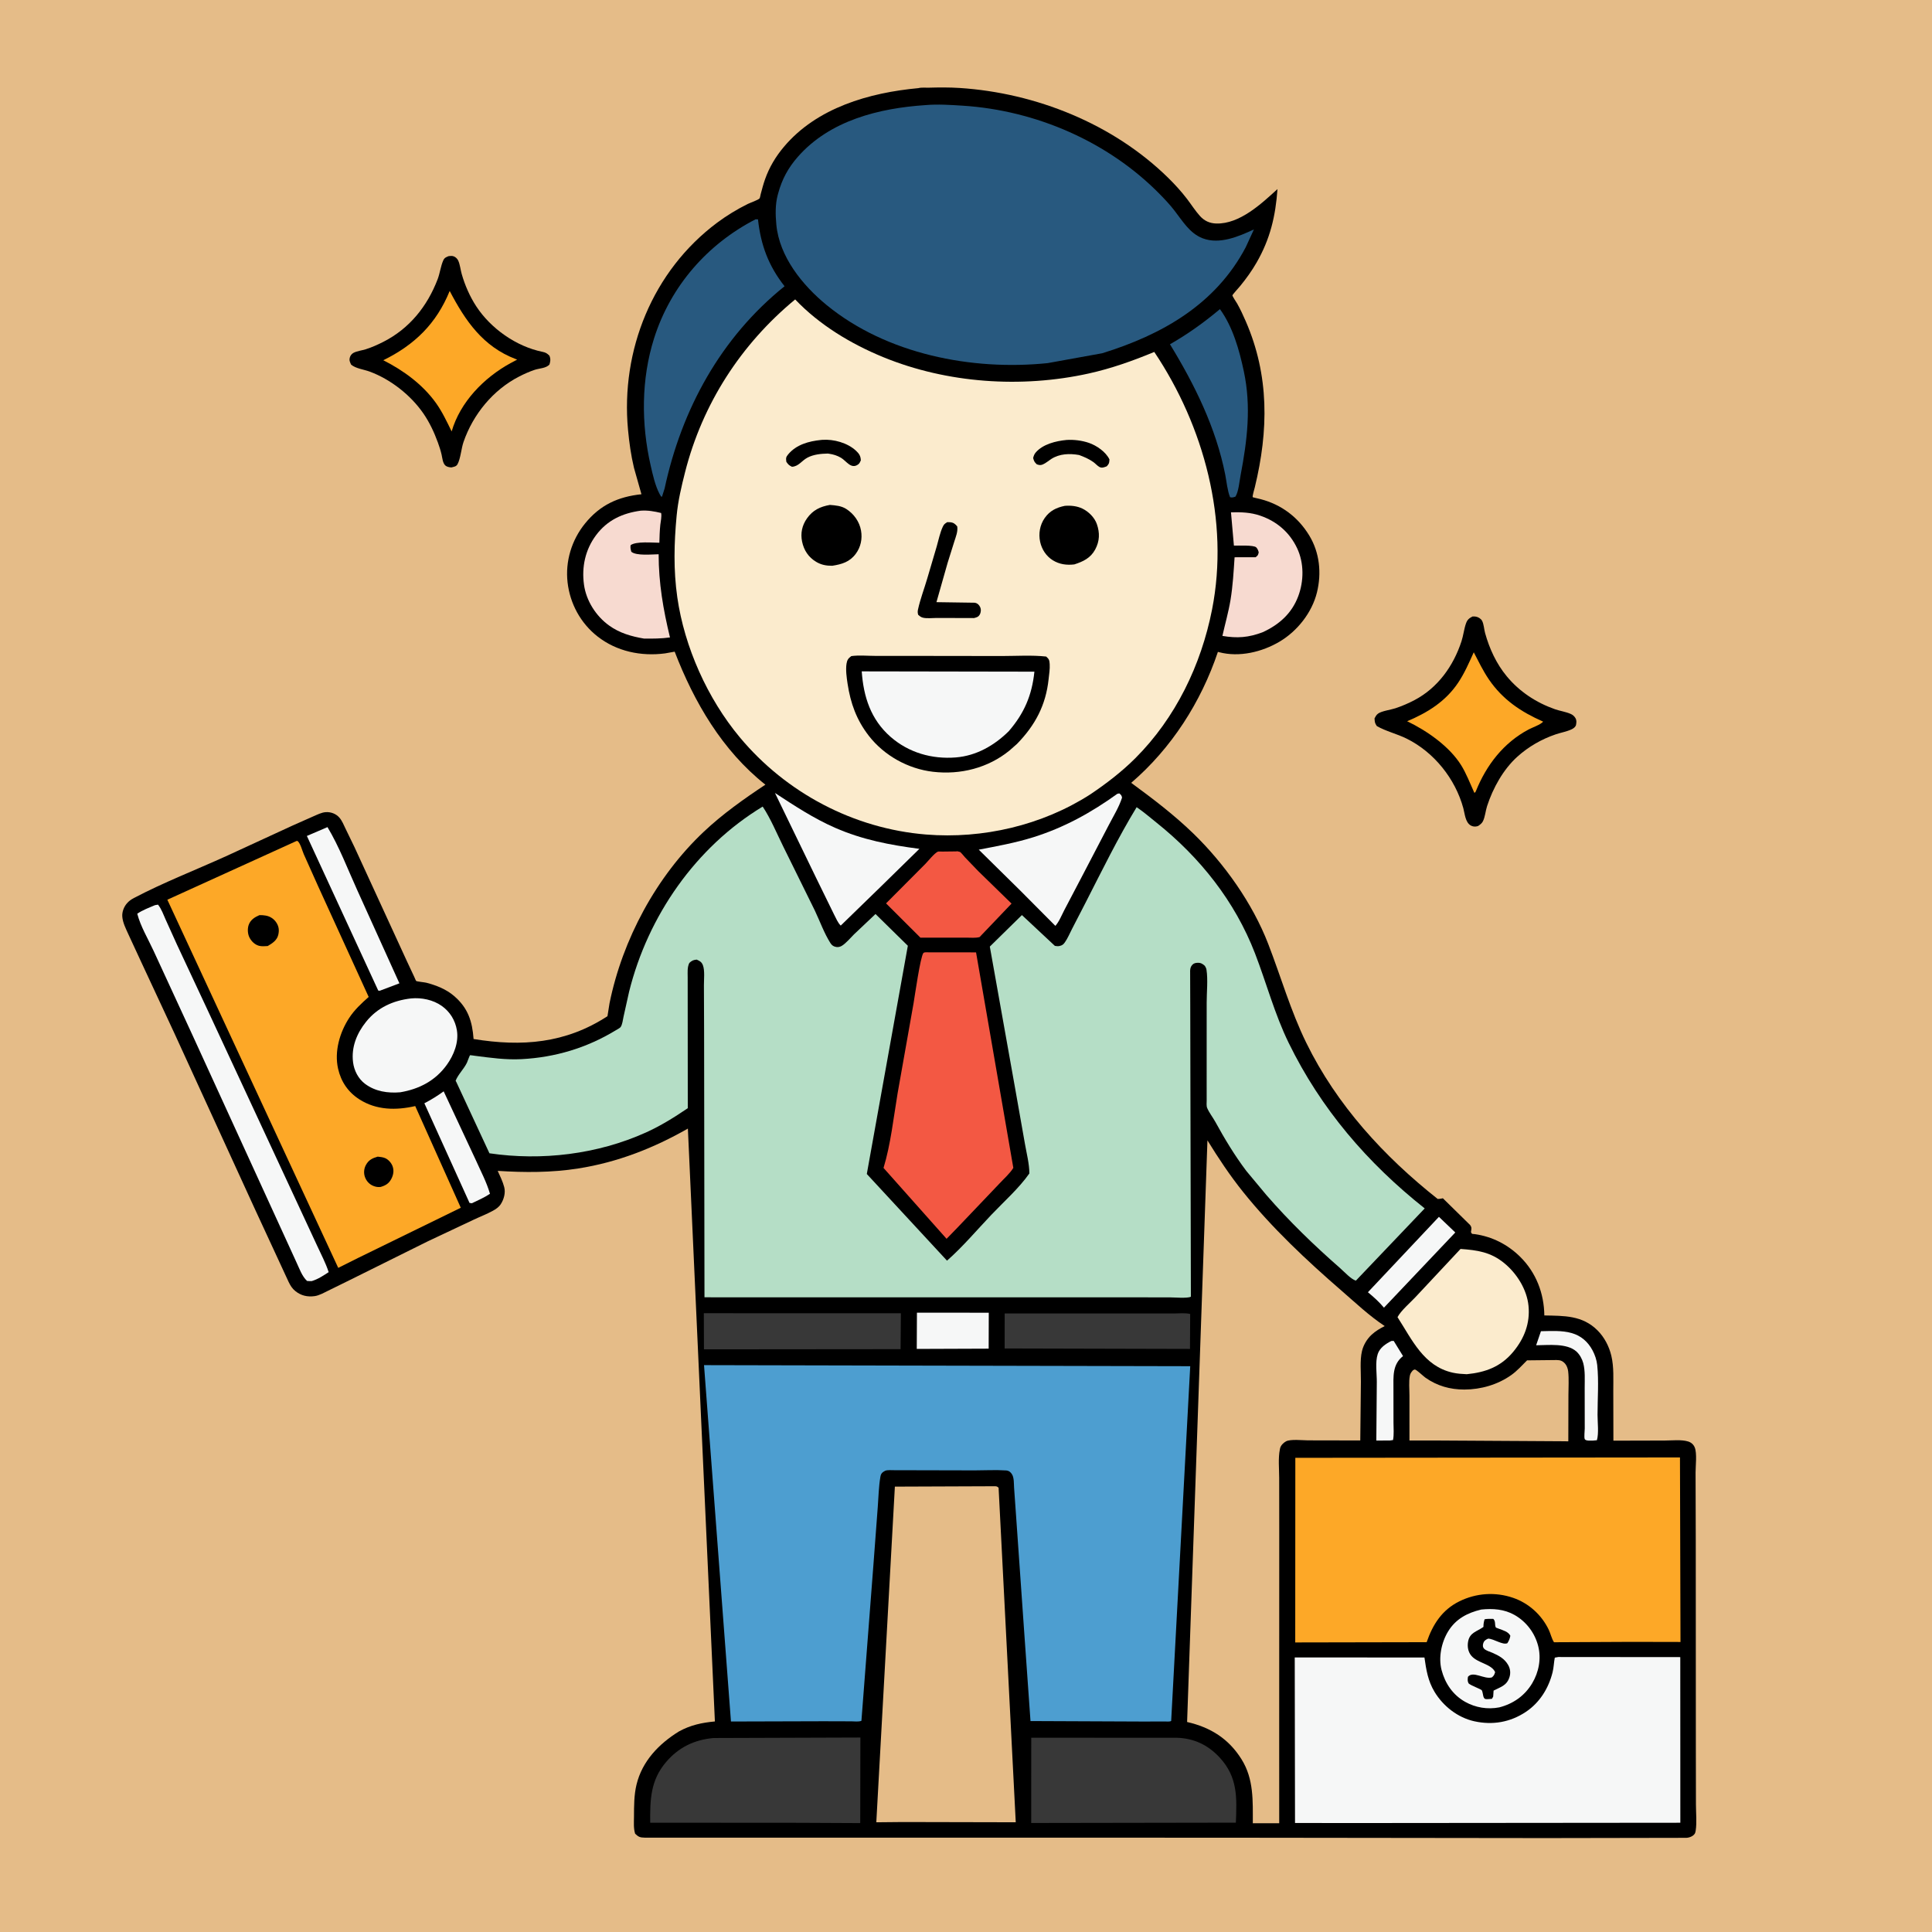
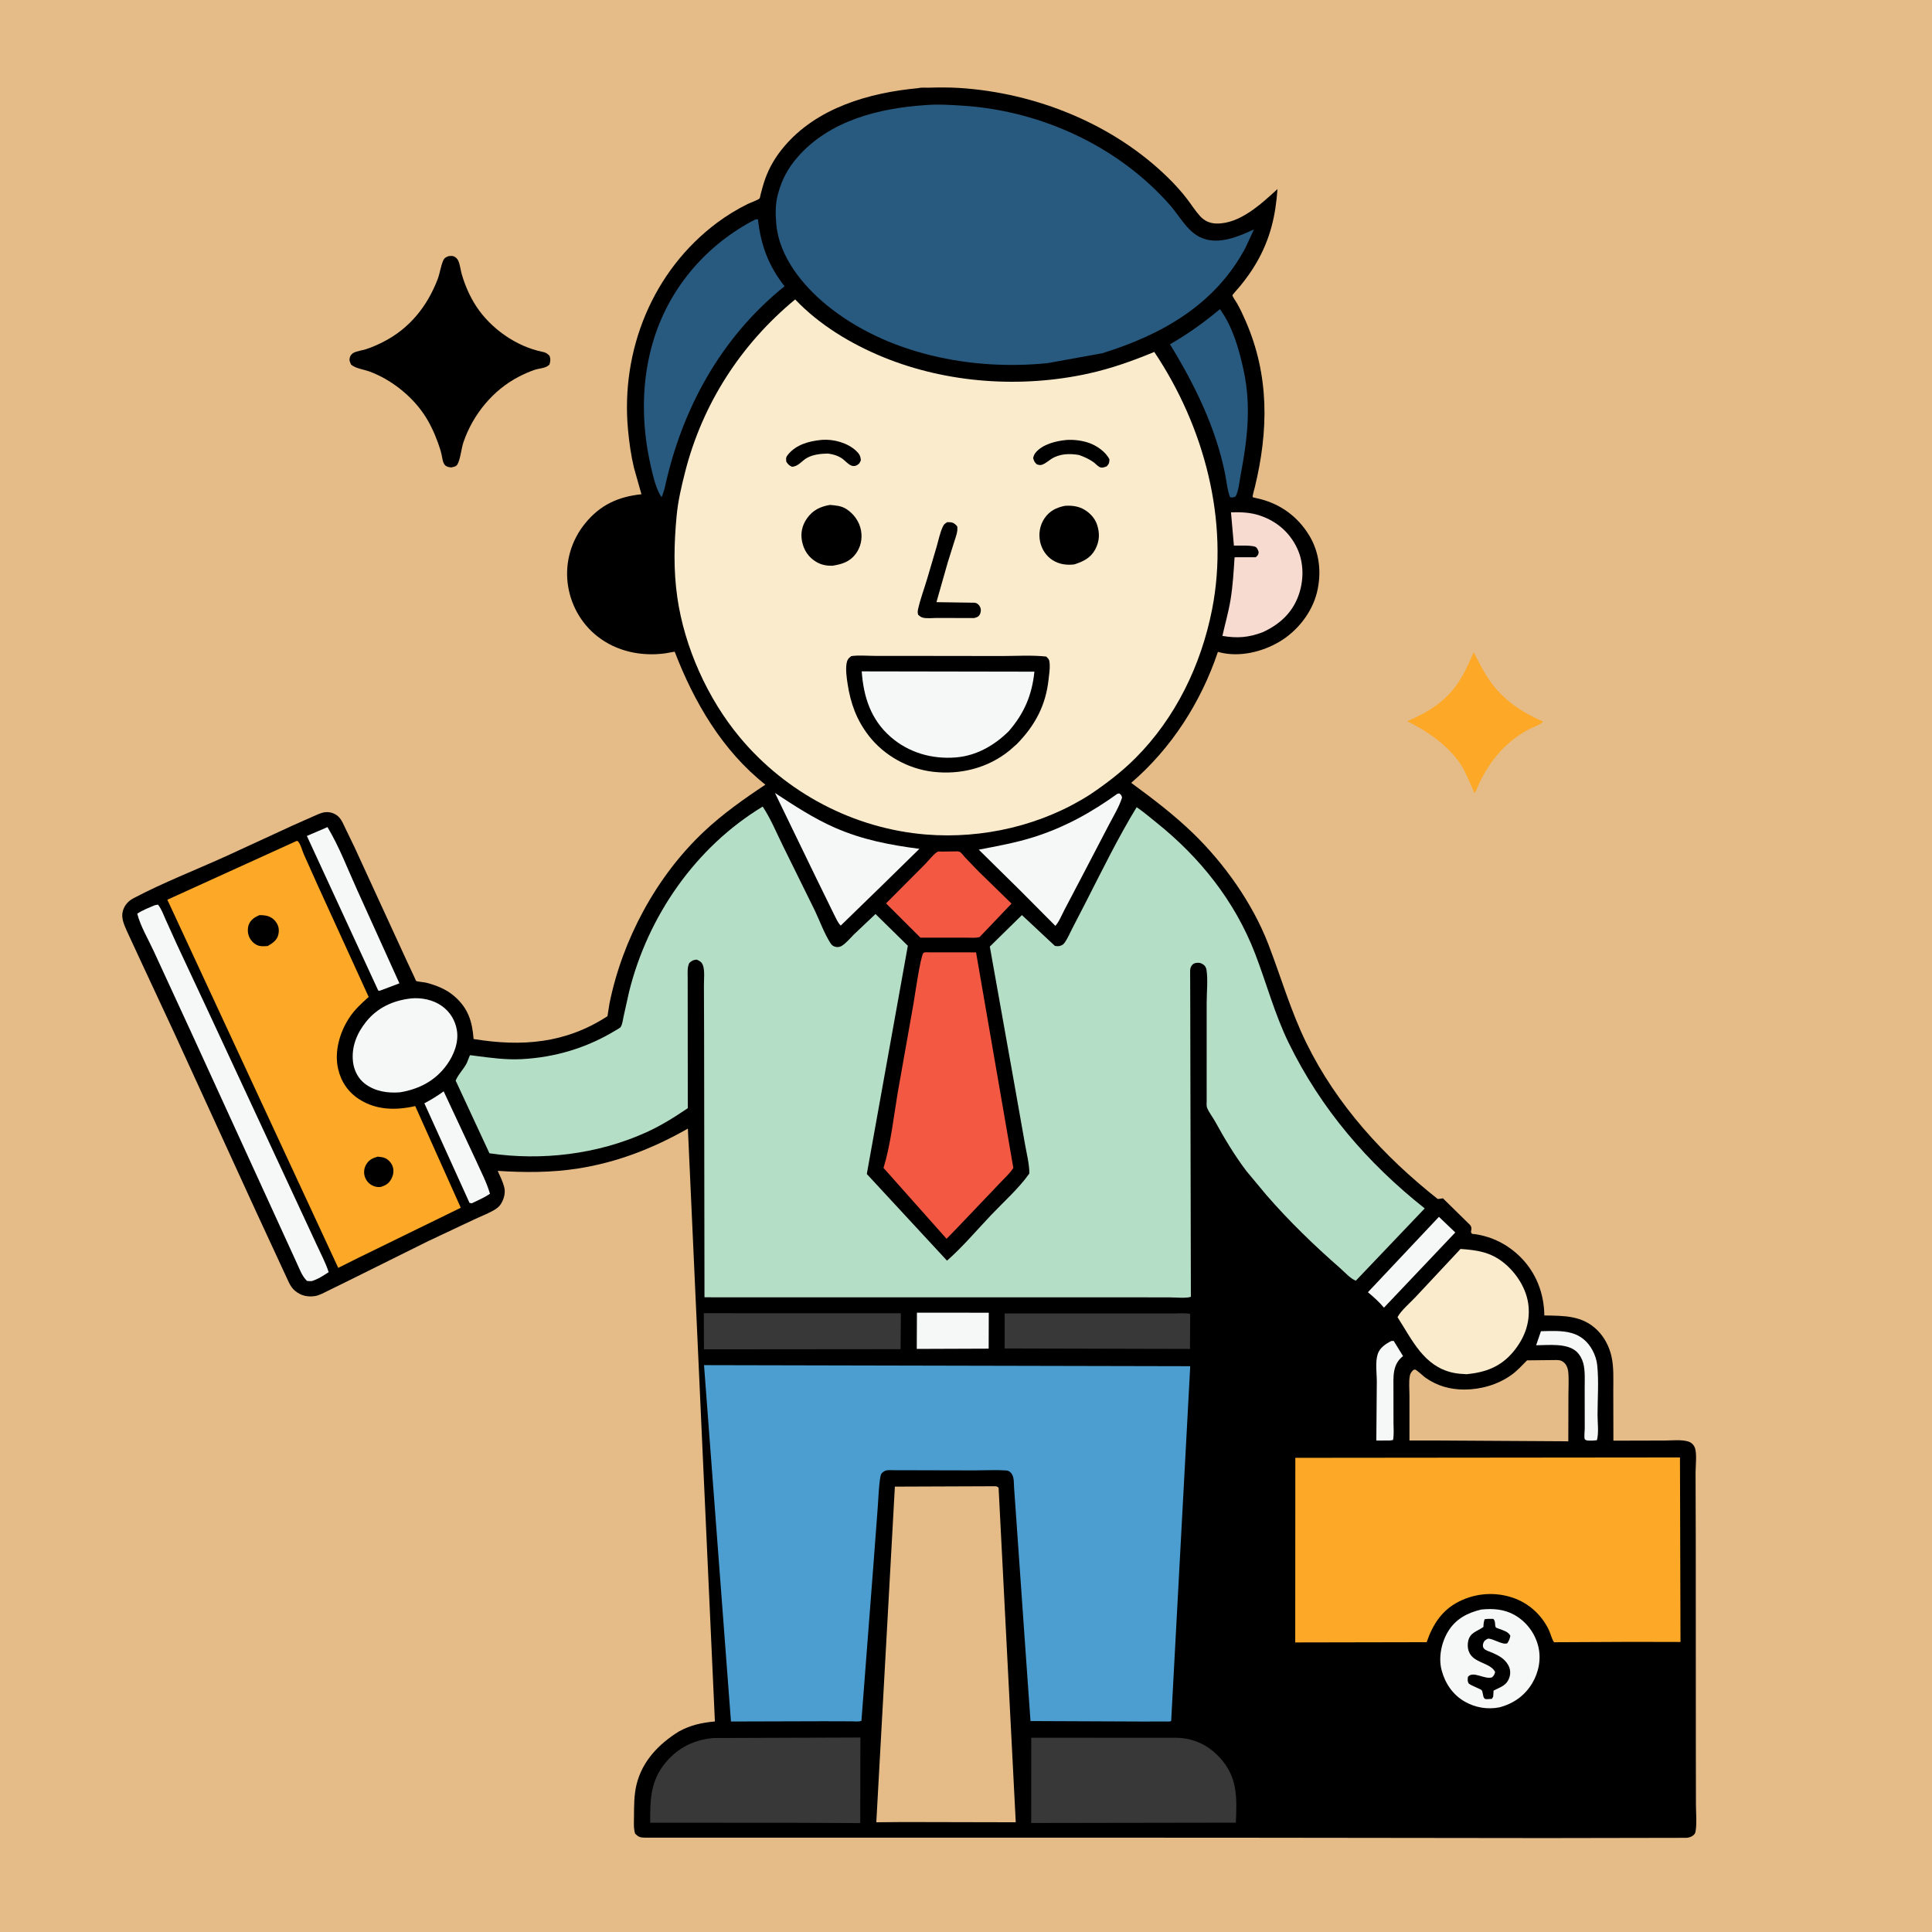
<svg xmlns="http://www.w3.org/2000/svg" version="1.1" style="display: block;" viewBox="0 0 2048 2048" width="1024" height="1024">
  <path transform="translate(0,0)" fill="rgb(229,188,136)" d="M -0 -0 L 2048 0 L 2048 2048 L -0 2048 L -0 -0 z" />
  <path transform="translate(0,0)" fill="rgb(0,0,0)" d="M 475.631 271.5 C 477.464 271.279 479.207 271.091 481 271.753 C 483.037 272.505 484.873 274.364 485.766 276.321 C 487.63 280.404 488.184 286.064 489.448 290.5 C 492.84 302.404 498.04 314.293 504.82 324.677 C 520.196 348.227 547.309 367.36 575 372.943 C 578.504 373.65 580.021 374.617 582.5 377.126 C 583.86 380.758 583.482 382.595 582.5 386.296 C 579.12 390.425 571.785 390.369 566.833 392.026 C 561.236 393.897 555.75 396.349 550.5 399.033 C 522.658 413.264 501.476 439.215 491.34 468.55 C 488.97 475.411 488.267 485.959 485.047 492 C 483.609 494.697 481.153 494.757 478.5 495.49 C 476.132 495.333 473.598 494.958 471.817 493.166 C 469.291 490.624 468.868 485.299 468.12 482 C 467.113 477.558 465.69 473.245 464.138 468.969 C 460.251 458.259 455.223 447.565 448.726 438.175 C 435.268 418.723 414.024 402.087 391.841 393.889 C 385.776 391.648 377.043 390.678 372.174 386.5 C 370.961 383.669 369.983 382.231 370.836 379 C 371.372 376.968 372.793 375.106 374.636 374.094 C 378.244 372.111 383.715 371.506 387.777 370.214 C 394.19 368.174 400.312 365.438 406.306 362.393 C 434.022 348.311 452.926 324.767 463.916 295.986 C 466.335 289.651 467.182 281.99 469.892 276 C 471.165 273.185 472.968 272.553 475.631 271.5 z" />
-   <path transform="translate(0,0)" fill="rgb(253,168,39)" d="M 476.695 308.434 C 493.236 340.017 511.938 367.427 546.786 380.669 L 548.213 381.205 L 541 385.041 C 512.95 400.439 487.819 426.18 478.771 457.338 C 473.718 447.075 468.85 436.592 462.184 427.253 C 448.18 407.635 427.61 392.593 406.3 381.879 C 439.561 365.536 462.618 343 476.695 308.434 z" />
-   <path transform="translate(0,0)" fill="rgb(0,0,0)" d="M 1560.92 653.5 C 1562.1 653.418 1563.28 653.456 1564.46 653.649 C 1566.9 654.049 1569.79 655.767 1571 657.957 C 1572.93 661.428 1573.16 667.11 1574.26 671.059 C 1578.89 687.71 1586.19 703.563 1597.25 716.936 C 1610.67 733.155 1628.37 744.804 1648.21 751.773 C 1653.66 753.69 1659.7 754.459 1664.98 756.781 C 1667.08 757.709 1668.67 759.018 1669.9 761 C 1671.43 763.494 1671.14 765.607 1670.67 768.312 C 1670.29 770.505 1667.92 772.192 1666.01 773.096 C 1660.75 775.582 1654.59 776.577 1649.07 778.455 C 1634.19 783.519 1620.32 791.472 1608.62 801.976 C 1593.51 815.533 1582.6 835.392 1576.37 854.48 C 1574.7 859.591 1574.31 865.937 1571.92 870.656 C 1570.83 872.806 1568.94 874.172 1567 875.5 L 1565.75 875.914 C 1563.45 876.476 1561.07 876.204 1559.02 875.013 C 1553.25 871.673 1552.77 862.589 1551.17 856.711 C 1542.69 825.55 1520.16 797.336 1491.07 782.957 C 1480.93 777.941 1469.14 775.185 1459.5 769.675 C 1457.25 766.361 1457.33 765.376 1457.06 761.5 C 1458.08 759.582 1459 757.776 1460.8 756.464 C 1464.62 753.671 1474.27 752.424 1479.12 750.816 C 1486.01 748.534 1492.91 745.577 1499.33 742.205 C 1524.17 729.171 1540.73 705.895 1549.25 679.739 C 1551.27 673.544 1551.89 666.842 1554.04 660.788 C 1555.45 656.818 1557.33 655.352 1560.92 653.5 z" />
  <path transform="translate(0,0)" fill="rgb(253,168,39)" d="M 1562.25 691.455 C 1567.32 701.201 1572.13 711.227 1578.34 720.311 C 1593 741.749 1612.36 754.635 1635.77 764.944 C 1633.55 767.995 1624.08 771.302 1620.39 773.264 C 1593.68 787.464 1575.64 811.051 1564.5 838.634 L 1563.75 840.034 C 1562.36 840.33 1562.95 840.524 1562.23 838.959 C 1558.09 829.836 1554.17 819.639 1548.88 811.141 C 1536.46 791.202 1512.54 774.546 1491.63 764.558 C 1513.38 755.363 1532.27 743.678 1545.68 723.726 C 1552.41 713.722 1557.29 702.403 1562.25 691.455 z" />
  <path transform="translate(0,0)" fill="rgb(0,0,0)" d="M 973.599 93.415 C 976.461 92.566 981.107 93.039 984.19 92.954 C 995.163 92.651 1006.34 92.537 1017.29 93.25 C 1098.07 98.509 1179.89 131.248 1238.09 188.279 C 1245.32 195.365 1252.08 202.759 1258.25 210.803 C 1262.85 216.8 1266.9 223.311 1271.96 228.931 C 1276.67 234.165 1282.33 236.755 1289.36 236.939 C 1314.18 237.588 1337.19 215.928 1354.19 200.429 C 1352.13 229.086 1346.51 253.183 1332.02 278.358 C 1326.96 287.153 1321.1 295.304 1314.67 303.139 C 1313.61 304.431 1306.41 312.471 1306.39 312.997 C 1306.36 314.142 1310.59 320.322 1311.38 321.704 C 1314.81 327.719 1317.71 334.063 1320.48 340.405 C 1345.68 398.11 1344.71 456.53 1330.17 516.5 C 1329.72 518.363 1327.52 525.477 1327.9 527.015 C 1327.95 527.235 1334.1 528.541 1336.38 529.135 C 1358.39 534.875 1376.09 548.256 1387.88 567.681 C 1398.89 585.813 1401.05 607.57 1396.04 627.938 C 1390.79 649.329 1375.28 668.951 1356.47 680.123 C 1337.86 691.175 1313.74 696.949 1292.44 691.391 L 1291.03 691.011 C 1273.13 744.264 1241.86 793.121 1199.12 829.851 C 1221.99 846.624 1244.47 863.667 1264.87 883.444 C 1297.95 915.513 1327.73 957.537 1344.39 1000.66 C 1357.89 1035.61 1368.17 1071.68 1384.71 1105.43 C 1416.99 1171.34 1466.87 1225.75 1524 1270.94 C 1525.47 1270.92 1526.7 1270.82 1528.16 1270.51 L 1529.5 1270.2 L 1558.31 1298.5 C 1560.45 1301.24 1559.74 1302.83 1559.26 1306 C 1560.39 1308.69 1560.66 1307.83 1563.47 1308.24 C 1581.86 1310.89 1598.19 1319.19 1611.44 1332.26 C 1628.31 1348.91 1636.77 1370.97 1637.06 1394.43 C 1658.05 1394.88 1677.27 1394.21 1693.36 1410.19 C 1700.67 1417.45 1705.68 1427.12 1708.07 1437.1 C 1710.95 1449.15 1710.1 1462.33 1710.15 1474.65 L 1710.27 1527.17 L 1764.66 1527.03 C 1772.13 1527.02 1782.41 1525.81 1789.5 1528.03 C 1792.73 1529.04 1795.21 1531.18 1796.5 1534.36 C 1799.05 1540.62 1797.36 1553.91 1797.38 1560.81 L 1797.58 1632.59 L 1797.67 1851.29 L 1797.77 1912.86 C 1797.78 1921.6 1798.82 1931.94 1797.51 1940.48 C 1797.34 1941.53 1797.06 1942.95 1796.48 1943.85 C 1794.71 1946.58 1790.57 1948.09 1787.5 1948.18 L 1638.76 1948.44 L 1295.75 1948.04 L 861.894 1947.98 L 683.36 1947.98 C 678.342 1947.91 676.749 1947.14 673.274 1943.83 C 671.456 1938.1 672.015 1931.86 672.047 1925.9 C 672.11 1914.47 672.033 1902.93 674.736 1891.75 C 680.748 1866.87 698.501 1848.48 719.678 1835.42 C 731.946 1828.66 744.009 1826.09 757.815 1824.81 L 729.184 1196.35 C 692.675 1217.15 654.662 1232.06 613 1238.62 C 584.607 1243.09 556.198 1243 527.591 1241.17 C 530.115 1246.74 532.977 1252.54 534.511 1258.48 C 536.062 1264.48 534.118 1271.41 530.815 1276.5 C 528.8 1279.6 525.679 1281.72 522.485 1283.46 C 515.94 1287.05 508.862 1289.73 502.12 1292.93 L 453.298 1315.95 L 371.483 1356.57 L 347.905 1368.17 C 343.468 1370.31 338.419 1373.27 333.5 1373.95 C 325.888 1374.99 319.1 1373.45 313.093 1368.61 C 309.655 1365.84 307.92 1362.86 305.973 1358.95 L 270.549 1282.4 L 184.668 1094.88 L 150.107 1020.66 L 136.105 990.426 C 133.483 984.61 130.138 978.148 129.637 971.695 C 129.248 966.676 131.273 961.424 134.5 957.636 C 136.604 955.166 139.144 953.409 142.001 951.908 C 173.367 935.425 207.218 922.308 239.516 907.652 L 310.123 875.128 L 332.248 865.315 C 336.316 863.586 340.864 861.195 345.324 860.911 C 350.739 860.567 356.107 862.577 359.726 866.667 C 362.624 869.942 364.479 874.734 366.391 878.635 L 375.684 897.818 L 431.303 1018.83 L 439.239 1035.78 C 439.519 1036.38 440.836 1039.6 441.146 1039.85 C 441.935 1040.5 450.196 1041.28 451.871 1041.72 C 462.622 1044.53 472.989 1048.57 481.5 1055.93 C 496.099 1068.54 500.639 1082.54 502.009 1101.4 C 553.25 1109.72 599.466 1106.17 643.941 1077.21 L 646.131 1063.47 C 659.893 995.853 695.698 929.1 746.051 881.662 C 766.029 862.841 788.512 846.913 811.347 831.79 C 765.7 795.675 735.78 744.322 715.187 690.789 L 705 692.618 C 679.626 695.955 653.702 690.578 633.353 674.624 C 615.483 660.613 604.215 639.873 601.649 617.365 C 599.1 595.011 605.972 572.487 620.083 555.03 C 636.018 535.317 655.14 526.541 679.958 523.921 L 672.04 495.891 C 668.872 482.604 666.991 469.15 665.722 455.564 C 657.858 371.359 691.827 287.141 760.116 236.126 C 770.156 228.625 781.323 221.845 792.547 216.257 C 794.933 215.069 803.883 211.958 805.181 210.298 C 805.628 209.726 806.199 206.419 806.397 205.68 C 807.813 200.397 809.203 195.054 811.033 189.898 C 815.541 177.192 822.23 166.049 830.888 155.742 C 865.837 114.133 921.521 98.225 973.599 93.415 z" />
  <path transform="translate(0,0)" fill="rgb(246,247,247)" d="M 1474.86 1421.5 L 1477.36 1421.39 L 1487.28 1437.5 C 1475.82 1446.44 1477.12 1459.3 1477.11 1472.41 L 1477.16 1507.99 C 1477.17 1514.03 1477.81 1520.57 1476.68 1526.5 L 1473.25 1527.01 L 1458.96 1527.02 L 1459.47 1465.09 C 1459.55 1456.02 1457.6 1443.83 1460.49 1435.21 C 1462.71 1428.61 1468.93 1424.49 1474.86 1421.5 z" />
  <path transform="translate(0,0)" fill="rgb(246,247,247)" d="M 1633.46 1411.14 C 1644.14 1410.97 1655.61 1410.13 1666 1413.09 C 1676.01 1415.93 1683.28 1422.34 1688.14 1431.41 C 1690.64 1436.07 1692.54 1441.63 1693.1 1446.89 C 1694.9 1463.87 1693.48 1482.55 1693.46 1499.7 C 1693.45 1507.48 1694.94 1519.52 1692.78 1526.7 L 1688.5 1527.1 C 1686.27 1527.03 1680.88 1527.63 1679.89 1525.5 C 1679.04 1523.66 1679.89 1516.86 1679.89 1514.35 L 1679.83 1471.1 C 1679.81 1462.63 1680.49 1453.17 1678.29 1444.92 C 1677.13 1440.55 1674.54 1435.86 1671.2 1432.79 C 1661.05 1423.47 1641.15 1425.98 1628.37 1426.04 L 1633.46 1411.14 z" />
  <path transform="translate(0,0)" fill="rgb(246,247,247)" d="M 1525.32 1289.9 L 1542.66 1306.47 L 1467.05 1386.19 C 1461.93 1380.07 1456.19 1374.89 1450.04 1369.83 L 1525.32 1289.9 z" />
  <path transform="translate(0,0)" fill="rgb(246,247,247)" d="M 470.313 1156.86 L 503.981 1228.9 C 509.286 1240.81 515.79 1252.94 519.398 1265.46 C 513.472 1269.48 506.66 1272.38 500.218 1275.5 L 497.732 1275.16 L 449.846 1169.53 C 457.095 1165.74 463.699 1161.67 470.313 1156.86 z" />
  <path transform="translate(0,0)" fill="rgb(246,247,247)" d="M 971.993 1391.47 L 1048.15 1391.54 L 1048.03 1429.63 L 971.805 1429.91 L 971.993 1391.47 z" />
  <path transform="translate(0,0)" fill="rgb(246,247,247)" d="M 347.153 876.772 C 359.57 897.381 368.858 921.978 378.847 943.929 L 423.395 1042.37 L 402.5 1050.26 L 400.943 1050.03 L 325.307 886.147 L 347.153 876.772 z" />
  <path transform="translate(0,0)" fill="rgb(56,56,56)" d="M 1065.01 1392.31 L 1209.11 1392.32 L 1244.24 1392.34 C 1249.61 1392.33 1256.53 1391.55 1261.64 1392.87 L 1261.43 1429.92 L 1064.97 1429.43 L 1065.01 1392.31 z" />
  <path transform="translate(0,0)" fill="rgb(246,247,247)" d="M 821.504 840.588 C 842.232 854.144 862.466 867.532 885.25 877.5 C 914.287 890.204 943.431 895.752 974.592 899.803 L 934.368 939.204 L 891.22 981.158 C 888.129 978.245 886.101 973.122 884.108 969.351 L 864.929 930.181 L 821.504 840.588 z" />
  <path transform="translate(0,0)" fill="rgb(243,88,67)" d="M 1013.74 902.524 L 1014.64 902.35 C 1014.75 902.357 1017.34 902.944 1017.5 903.026 C 1018.99 903.8 1021.59 907.389 1022.83 908.691 L 1036.9 923.343 L 1072.28 957.839 L 1038.4 993.338 C 1034.22 994.496 1029.05 993.946 1024.68 993.953 L 1000.22 993.967 L 975.669 993.939 L 939.244 957.612 L 980.668 916.016 C 983.783 912.849 990.655 904.2 994.292 902.728 C 994.765 902.536 998.367 902.705 999 902.699 L 1013.74 902.524 z" />
  <path transform="translate(0,0)" fill="rgb(40,89,127)" d="M 1293.19 327.688 C 1306.87 346.557 1313.68 370.984 1318.47 393.444 C 1326.52 431.159 1322.16 466.689 1315.03 504.06 C 1313.83 510.318 1312.96 521.297 1309.58 526.5 C 1307.14 527.208 1306.45 527.661 1303.93 527.089 C 1301.06 519.998 1300.27 510.595 1298.78 503.042 C 1288.95 453.444 1266.42 407.777 1240.22 364.946 C 1259.43 353.971 1276.23 341.864 1293.19 327.688 z" />
  <path transform="translate(0,0)" fill="rgb(247,218,208)" d="M 1304.89 543.065 C 1315.84 542.853 1325.52 543.056 1335.98 546.649 C 1353.45 552.644 1367.04 564.302 1374.98 581.085 C 1382.41 596.804 1382.25 615.83 1376.2 632 C 1369.38 650.23 1355.99 662.126 1338.63 670.121 C 1323.59 675.872 1311.5 676.759 1295.8 674.094 C 1298.62 661.412 1302.25 648.887 1304.38 636.056 C 1306.86 621.12 1307.7 605.823 1308.71 590.727 L 1331 590.708 C 1333.51 588.706 1333.52 588.618 1334.3 585.5 C 1333.68 583.356 1333.25 581.964 1331.71 580.294 C 1329.22 577.589 1312.55 578.487 1307.99 578.349 L 1304.89 543.065 z" />
  <path transform="translate(0,0)" fill="rgb(246,247,247)" d="M 1184.38 841.5 L 1186.52 841.028 C 1188.53 842.806 1188.81 842.928 1189.43 845.5 C 1186.27 855.488 1180.26 865.081 1175.46 874.396 L 1147.4 928.18 L 1128.14 964.879 C 1125.38 970.111 1122.7 977.111 1118.73 981.456 L 1081.56 944.078 L 1037.53 900.684 C 1056.89 896.966 1076.57 893.402 1095.41 887.483 C 1128.16 877.191 1156.66 861.452 1184.38 841.5 z" />
  <path transform="translate(0,0)" fill="rgb(56,56,56)" d="M 746.085 1392.06 L 954.971 1392.1 L 954.64 1430.16 L 746.227 1430.35 L 746.085 1392.06 z" />
  <path transform="translate(0,0)" fill="rgb(246,247,247)" d="M 435.712 1058.38 C 446.827 1057.31 459.068 1059.8 468.27 1066.3 C 476.99 1072.46 482.573 1081.56 484.326 1092.1 C 486.46 1104.91 481.092 1118.37 473.687 1128.7 C 461.573 1145.6 444.302 1154.52 424.233 1157.87 C 411.106 1158.99 397.853 1157.04 387.031 1148.96 C 379.808 1143.57 375.352 1134.85 374.248 1126 C 372.256 1110.02 378.21 1095.43 388.043 1083.15 C 400.114 1068.07 416.725 1060.55 435.712 1058.38 z" />
  <path transform="translate(0,0)" fill="rgb(246,247,247)" d="M 1570.18 1706.18 C 1582.5 1704.93 1594.54 1705.71 1605.54 1711.97 C 1617.94 1719.02 1627.04 1731.05 1630.55 1744.9 C 1633.95 1758.31 1631.21 1772.58 1624.19 1784.32 C 1616.27 1797.57 1604.14 1806.06 1589.33 1809.88 C 1576.89 1812.29 1564.07 1810.21 1553 1803.95 C 1540.12 1796.66 1531.88 1784.56 1528.15 1770.38 C 1524.66 1757.08 1527.95 1740.97 1535.08 1729.34 C 1543.19 1716.08 1555.55 1709.65 1570.18 1706.18 z" />
  <path transform="translate(0,0)" fill="rgb(0,0,0)" d="M 1573.73 1716.5 C 1576.79 1715.87 1579.88 1716.08 1583 1716.09 C 1585.85 1719.08 1584.04 1722.29 1585.74 1725.33 C 1585.78 1725.41 1588.77 1726.47 1588.98 1726.56 C 1593.3 1728.21 1598.93 1729.63 1601.03 1734 C 1600.42 1737.28 1599.64 1739.05 1597.86 1741.87 C 1592.9 1744.09 1583.75 1737.24 1577.5 1737.01 C 1574.88 1738.2 1573.25 1739.09 1572.3 1742.03 C 1571.62 1744.12 1571.76 1746.3 1573.38 1747.87 C 1575.38 1749.8 1579.42 1750.89 1582 1752.02 C 1588.86 1755.02 1594.92 1758.24 1598.76 1765.04 C 1601.03 1769.04 1601.49 1773.68 1600.04 1778.07 C 1597.12 1786.96 1590.56 1788.27 1583.26 1792.11 L 1582.84 1798.5 L 1581.5 1800.82 C 1579.72 1800.86 1576.07 1801.46 1574.5 1801 C 1573.16 1800.6 1572.61 1798.91 1572.33 1797.82 C 1571.96 1796.38 1571.5 1792.95 1570.8 1791.82 C 1569.99 1790.53 1559.34 1786.86 1556.81 1784.5 C 1555.43 1781.99 1555.77 1780.21 1556.08 1777.5 C 1561.58 1770.82 1573.4 1780.52 1581.5 1778.11 C 1583.79 1776.02 1583.98 1775.49 1584.91 1772.5 C 1580.86 1763.63 1566.18 1763.11 1559.53 1754.97 C 1556.22 1750.92 1555.35 1745.59 1556.18 1740.51 C 1557.82 1730.4 1565.58 1729.63 1572.5 1724.61 C 1572.52 1721.57 1572.85 1719.42 1573.73 1716.5 z" />
-   <path transform="translate(0,0)" fill="rgb(247,218,208)" d="M 679.116 541.345 C 686.735 540.802 693.464 542.012 700.818 543.775 C 701.593 547.587 700.36 552.482 699.951 556.348 C 699.283 562.655 699.13 568.998 698.955 575.334 C 691.49 575.302 674.386 573.617 668.5 577.884 C 667.975 580.498 668.556 582.385 669.224 584.885 C 674.515 589.407 691.038 587.608 698.186 587.53 C 698.201 618.105 703.033 646.062 710.206 675.707 C 700.978 677.019 692.003 677.009 682.716 676.931 C 669.313 674.652 656.847 671.122 645.672 663.074 C 631.776 653.067 621.45 636.93 619.062 619.873 C 616.435 601.116 620.387 582.696 631.803 567.38 C 643.705 551.411 659.761 544.012 679.116 541.345 z" />
  <path transform="translate(0,0)" fill="rgb(246,247,247)" d="M 164.313 959.5 L 167.5 958.957 C 171.187 963.57 173.304 969.676 175.708 975.064 L 187.499 1001.12 L 220.197 1071 L 309.34 1262.75 L 335.914 1319.96 C 340.221 1329.37 345.226 1338.68 348.406 1348.53 C 342.512 1352.33 337.274 1355.93 330.5 1358 C 328.826 1358.12 327.174 1357.96 325.5 1357.86 C 320.129 1353.01 317.168 1344.22 314.072 1337.72 L 204.189 1097.62 L 162.874 1008.08 C 157.077 995.425 148.931 981.981 145.5 968.551 C 151.301 964.666 157.911 962.211 164.313 959.5 z" />
  <path transform="translate(0,0)" fill="rgb(229,188,136)" d="M 1618.76 1442.03 L 1650.05 1441.69 C 1654.1 1441.7 1656.58 1442.66 1659.26 1445.79 C 1660.98 1447.81 1662.04 1451.12 1662.33 1453.72 C 1663.24 1461.76 1662.6 1470.65 1662.6 1478.78 L 1662.47 1527.85 L 1520.53 1527 L 1494.08 1526.97 L 1494.07 1479.52 C 1494.08 1472.78 1493.23 1464.77 1494.51 1458.27 C 1495.01 1455.77 1496.19 1454.36 1497.86 1452.5 C 1498.57 1452.26 1499.26 1451.61 1500 1451.77 C 1501.85 1452.18 1508.85 1458.84 1510.91 1460.31 C 1523.26 1469.09 1537.22 1473.01 1552.3 1472.98 C 1569.86 1472.93 1587.77 1467.79 1602.13 1457.53 C 1608.18 1453.21 1613.51 1447.29 1618.76 1442.03 z" />
  <path transform="translate(0,0)" fill="rgb(251,235,205)" d="M 1548.22 1323.94 C 1565.96 1325.21 1579.96 1327.18 1594.21 1338.7 C 1607.78 1349.68 1618.6 1366.81 1620.29 1384.33 C 1622.08 1402.76 1615.79 1418.9 1604.07 1433 C 1590.88 1448.86 1574.73 1454.75 1554.82 1456.72 C 1549.8 1456.5 1544.93 1456.19 1540 1455.1 C 1509.14 1448.25 1496.93 1420.23 1481.42 1396.24 C 1485.19 1389.12 1494.84 1381.04 1500.55 1374.9 L 1548.22 1323.94 z" />
  <path transform="translate(0,0)" fill="rgb(40,89,127)" d="M 800.871 232.5 L 803.485 232.463 C 806.501 259.887 814.613 281.748 831.674 303.439 C 764.092 357.756 722.556 433.822 704.504 517.859 L 701.754 526.5 L 700.787 526.338 L 699.236 523.737 C 694.492 514.784 691.988 503.334 689.738 493.5 C 679.628 449.334 679.61 401.982 693.369 358.569 C 710.852 303.41 749.742 258.818 800.871 232.5 z" />
  <path transform="translate(0,0)" fill="rgb(56,56,56)" d="M 1093.16 1842.05 L 1247.71 1842.12 C 1265.63 1842.64 1280.8 1849.88 1292.95 1863.1 C 1312.23 1884.07 1311.11 1905.61 1310.07 1932.09 L 1093.12 1932.44 L 1093.16 1842.05 z" />
  <path transform="translate(0,0)" fill="rgb(56,56,56)" d="M 756.371 1842.37 L 912.051 1841.85 L 911.879 1932.56 L 847.5 1932.25 L 689.237 1932.14 C 689.07 1907.87 689.473 1887.52 705.809 1868.14 C 719.124 1852.35 735.889 1844.2 756.371 1842.37 z" />
  <path transform="translate(0,0)" fill="rgb(243,88,67)" d="M 984.17 1009.5 L 1034.66 1009.56 L 1074.17 1238 C 1070.61 1243.88 1063.98 1249.69 1059.25 1254.82 L 1014.78 1301.5 L 1003.41 1313.19 L 936.575 1238.05 C 944.195 1213.04 947.173 1184.8 951.498 1158.94 L 968.363 1063.8 C 969.788 1055.44 975.596 1014.27 978.809 1010.27 C 979.732 1009.13 982.728 1009.54 984.17 1009.5 z" />
  <path transform="translate(0,0)" fill="rgb(229,188,136)" d="M 1052.46 1575.48 C 1055.33 1575.55 1056.42 1575.03 1058.55 1577.08 L 1076.74 1931.69 L 957.25 1931.43 L 928.921 1931.7 L 948.603 1575.88 L 1052.46 1575.48 z" />
  <path transform="translate(0,0)" fill="rgb(253,168,39)" d="M 314.288 891.5 L 315.447 891.473 C 318.604 894.279 320.283 901.476 322.021 905.5 L 337.423 939.872 L 390.809 1056.79 C 383.141 1063.64 375.828 1070.34 370.158 1079.02 C 360.095 1094.42 354.248 1114.64 358.384 1132.9 C 361.518 1146.73 369.069 1157.78 381.017 1165.41 C 399.011 1176.9 419.84 1177.15 440.155 1172.48 L 488.45 1280.26 L 379.747 1333.39 L 358.547 1344 L 177.396 953.74 L 314.288 891.5 z" />
  <path transform="translate(0,0)" fill="rgb(0,0,0)" d="M 400.368 1226.09 C 402.956 1226.38 405.771 1226.6 408.19 1227.63 C 411.671 1229.1 414.804 1232.65 416.114 1236.16 C 417.825 1240.75 417.057 1245.39 414.839 1249.63 C 412.221 1254.64 408.761 1256.63 403.5 1258.21 C 400.803 1258.52 398.526 1258.2 396 1257.22 C 391.686 1255.56 388.476 1252.12 386.897 1247.8 C 385.4 1243.71 385.732 1239.02 387.769 1235.16 C 390.666 1229.66 394.62 1227.74 400.368 1226.09 z" />
  <path transform="translate(0,0)" fill="rgb(0,0,0)" d="M 275.027 970.073 C 277.293 970.02 279.499 970.167 281.731 970.565 C 286.519 971.421 290.553 974.142 293.15 978.283 C 295.732 982.401 296.073 986.482 294.927 991.148 C 293.522 996.873 288.522 1000.06 283.756 1002.85 C 280.84 1002.99 277.351 1003.36 274.495 1002.56 C 270.151 1001.34 266.804 998.101 264.673 994.24 C 262.53 990.357 262.147 984.748 263.577 980.562 C 265.444 975.099 270.009 972.215 275.027 970.073 z" />
-   <path transform="translate(0,0)" fill="rgb(246,247,247)" d="M 1651.84 1756.5 L 1781.16 1756.61 L 1781.22 1932.19 L 1427.88 1932.51 L 1372.77 1932.42 L 1372.48 1756.97 L 1509.97 1757.01 C 1511.86 1770.19 1513.67 1781.81 1520.66 1793.42 C 1529.81 1808.6 1545.24 1820.7 1562.74 1824.6 C 1582.12 1828.91 1600.93 1825.73 1617.57 1814.59 C 1632.18 1804.81 1641.57 1789.6 1645.79 1772.73 C 1647.08 1767.61 1647.12 1762.35 1648.15 1757.17 L 1651.84 1756.5 z" />
-   <path transform="translate(0,0)" fill="rgb(229,188,136)" d="M 1279.94 1208.84 C 1291.51 1227.63 1303.75 1246.05 1317.56 1263.29 C 1348.45 1301.82 1385.03 1336.07 1422.24 1368.33 C 1437.1 1381.21 1451.42 1394.83 1467.86 1405.69 C 1462.86 1408.21 1458.04 1411.07 1453.92 1414.9 C 1449.05 1419.42 1445.25 1425.79 1443.74 1432.26 C 1441.43 1442.11 1442.69 1454.38 1442.61 1464.53 L 1441.95 1526.95 L 1386.45 1526.84 C 1380.99 1526.82 1367.83 1525.34 1363.19 1527.91 C 1360.34 1529.5 1357.64 1532.19 1356.91 1535.43 L 1356.7 1536.5 C 1354.8 1545.82 1355.98 1557.18 1355.99 1566.73 L 1356.05 1625.27 L 1356 1843.5 L 1356.02 1932.7 L 1328.04 1932.74 C 1328.01 1908.97 1329.2 1885.99 1316.13 1865 C 1302.44 1843.03 1283.17 1831.07 1258.38 1825.38 L 1279.94 1208.84 z" />
  <path transform="translate(0,0)" fill="rgb(253,168,39)" d="M 1373.1 1545.35 L 1780.84 1544.95 L 1781.39 1740.56 L 1729.06 1740.45 L 1647.31 1740.85 C 1644.79 1737.05 1643.72 1731.71 1641.69 1727.51 C 1634.09 1711.73 1620.48 1699.42 1603.9 1693.74 C 1585.11 1687.31 1564.9 1688.67 1547.07 1697.44 C 1528.65 1706.49 1518.79 1721.97 1512.31 1740.79 L 1373 1741.06 L 1373.1 1545.35 z" />
  <path transform="translate(0,0)" fill="rgb(40,89,127)" d="M 980.967 111.416 C 994.013 110.289 1007.56 111.194 1020.61 112.033 C 1098.14 117.013 1174.85 150.21 1229.44 205.838 C 1234.87 211.37 1240.15 217.007 1244.91 223.134 C 1253.55 234.254 1261.09 247.311 1274.84 252.594 C 1292.78 259.487 1313.08 250.618 1329.19 243.235 L 1320.5 262.146 C 1288.62 322.673 1231.7 354.894 1168.38 374.464 L 1110.54 384.924 C 1030.21 393.156 939.882 375.44 876.302 323.401 C 850.678 302.427 826.063 272.122 822.93 237.936 C 821.979 227.557 821.734 216.915 824.404 206.74 L 824.885 205 C 828.935 189.985 835.57 177.79 845.83 166.132 C 879.696 127.651 931.797 114.699 980.967 111.416 z" />
  <path transform="translate(0,0)" fill="rgb(77,158,208)" d="M 746.295 1447.1 L 1261.69 1448.23 L 1241.49 1824.3 C 1239.7 1825.28 1236.79 1824.82 1234.74 1824.83 L 1212.2 1824.9 L 1092.37 1824.39 L 1085.82 1731.76 L 1077.02 1606 L 1074.97 1577 C 1074.69 1572.82 1075.03 1566.68 1072.87 1563 C 1071.4 1560.48 1069.42 1558.94 1066.5 1558.74 C 1055.58 1557.99 1044.15 1558.67 1033.19 1558.67 L 972.998 1558.53 L 948.115 1558.48 C 945.557 1558.48 940.779 1558.11 938.5 1559 C 937.707 1559.3 935.846 1560.48 935.186 1561.16 C 933.918 1562.49 933.522 1563.89 933.223 1565.65 C 931.462 1575.96 931.279 1587.03 930.466 1597.48 L 925.885 1658.48 L 913.143 1824.13 C 910.269 1825.36 905.716 1824.69 902.58 1824.68 L 873.034 1824.59 L 774.847 1824.87 L 746.295 1447.1 z" />
  <path transform="translate(0,0)" fill="rgb(251,235,205)" d="M 842.916 317.412 C 868.601 344.425 902.118 364.607 936.389 378.637 C 1004.12 406.365 1082.77 411.672 1154.05 395.926 C 1177.97 390.641 1200.98 382.463 1223.57 373.068 C 1276.31 451.745 1303.4 552.097 1284.83 646.15 C 1273.22 704.997 1246.17 761.085 1203.45 803.779 C 1189.14 818.084 1172.34 830.968 1155.52 842.217 C 1104.61 874.91 1041.76 889.511 981.594 884.621 C 905.001 878.396 833.28 840.522 784.14 781.5 C 750.026 740.526 725.507 685.97 717.951 633.094 C 713.817 604.171 714.527 575.65 717.263 546.665 C 718.743 530.988 722.314 515.817 726.185 500.589 C 744.61 428.094 785.339 364.973 842.916 317.412 z" />
  <path transform="translate(0,0)" fill="rgb(0,0,0)" d="M 870.257 466.382 L 871.662 466.257 C 883.799 465.383 898.349 469.418 907.316 477.72 C 910.7 480.853 912.418 483.45 912.5 488.081 C 911.525 490.007 911.265 491.202 909.451 492.469 C 902.073 497.625 897.205 488.624 891.5 485.27 C 887.387 482.853 883.45 481.666 878.785 480.97 L 877.5 480.795 C 870.298 480.942 862.41 481.687 855.938 485.111 C 849.823 488.345 846.588 494.454 839.5 494.794 C 836.413 493.31 835.443 492.349 833.54 489.5 C 833.077 485.711 833.007 484.636 835.5 481.646 C 844.159 471.262 857.41 467.69 870.257 466.382 z" />
  <path transform="translate(0,0)" fill="rgb(0,0,0)" d="M 1130.52 466.382 C 1138.32 465.868 1146.9 466.933 1154.28 469.466 C 1162.48 472.282 1172.21 478.977 1176.07 487 C 1175.76 490.897 1175.94 491.234 1173.21 494.304 C 1170.73 495.262 1168.15 496.439 1165.5 495.044 C 1163.37 493.924 1161.09 491.291 1159.04 489.828 C 1154.26 486.421 1149.33 484.363 1143.88 482.326 C 1133.79 480.572 1123.29 480.86 1114.43 486.511 C 1111.58 488.323 1108.42 491.135 1105.31 492.385 C 1102.86 493.369 1101.39 493.022 1099 492.165 C 1096.35 489.549 1096.14 488.917 1095.17 485.5 C 1095.79 483.162 1096.36 481.436 1097.97 479.575 C 1105.58 470.743 1119.5 467.44 1130.52 466.382 z" />
  <path transform="translate(0,0)" fill="rgb(0,0,0)" d="M 1004.16 553.5 L 1007.37 553.6 C 1010.84 553.979 1012.56 555.409 1014.7 558.021 C 1015.55 563.52 1013.22 568.872 1011.6 574.065 L 1004.56 596.5 L 992.672 638.317 L 1033.5 638.913 C 1036.12 639.464 1037.86 641.094 1038.98 643.5 C 1040.14 645.981 1039.91 649.111 1038.55 651.5 C 1037.07 654.099 1035.19 654.433 1032.5 655.172 L 992.884 655.058 C 988.648 655.046 982.18 655.835 978.189 654.727 C 976.04 654.13 974.951 653.143 973.303 651.715 C 972.729 649.667 972.651 648.224 973.097 646.174 C 975.536 634.947 979.835 623.896 983.036 612.844 L 992.958 579.221 C 994.903 572.496 996.393 564.766 999.373 558.433 C 1000.72 555.568 1001.54 555.138 1004.16 553.5 z" />
  <path transform="translate(0,0)" fill="rgb(0,0,0)" d="M 1128.76 536.218 C 1135.06 535.71 1141.75 536.382 1147.5 539.188 C 1154.03 542.376 1160.26 548.587 1162.69 555.5 C 1165.99 564.907 1165.7 573.66 1160.94 582.5 C 1156.02 591.615 1148.19 595.268 1138.82 598.293 C 1130.71 599.266 1123.02 598.262 1115.96 593.872 C 1109.02 589.555 1104.35 582.391 1102.61 574.459 C 1100.69 565.755 1102.29 556.466 1107.43 549.12 C 1112.81 541.42 1119.88 538.016 1128.76 536.218 z" />
  <path transform="translate(0,0)" fill="rgb(0,0,0)" d="M 879.726 535.234 C 885.796 535.735 891.793 536.166 897.062 539.525 C 905.082 544.636 911.082 552.985 912.729 562.41 C 914.255 571.147 912.486 579.833 907.178 587.016 C 900.733 595.737 892.358 598.14 882.246 599.735 C 875.997 599.805 870.506 598.785 865.11 595.541 C 857.035 590.686 852.189 583.369 850.267 574.208 C 848.411 565.36 850.185 556.923 855.434 549.5 C 861.653 540.704 869.426 537.062 879.726 535.234 z" />
  <path transform="translate(0,0)" fill="rgb(0,0,0)" d="M 902.413 695.5 C 910.39 694.357 919.692 695.27 927.79 695.271 L 981.969 695.3 L 1062.21 695.407 C 1077.56 695.391 1093.76 694.308 1109 695.971 C 1112.07 698.708 1112.44 699.807 1112.72 704 C 1113.05 709.068 1112.12 714.872 1111.57 719.951 C 1108.62 747.611 1097.36 768.736 1078.11 788.531 L 1070.2 795.5 C 1047.41 814.143 1018.04 821.497 989.021 818.112 C 962.672 815.039 937.288 800.989 920.99 779.992 C 908.01 763.271 901.595 745.516 898.459 724.721 C 897.469 718.152 896.342 710.193 897.342 703.614 C 897.937 699.698 899.226 697.781 902.413 695.5 z" />
  <path transform="translate(0,0)" fill="rgb(246,247,247)" d="M 913.471 711.681 L 1096.51 711.997 C 1093.93 737.036 1085.62 756.285 1069.27 775.166 C 1054.04 790.21 1035 801.143 1013.3 802.902 C 987.965 804.956 963.241 797.906 943.988 781.036 C 923.083 762.718 915.344 738.599 913.471 711.681 z" />
  <path transform="translate(0,0)" fill="rgb(181,222,198)" d="M 808.487 855.007 C 816.98 867.822 823.308 883.211 830.133 897.034 L 863.712 965.113 C 869.023 976.311 873.675 989.339 880.29 999.727 C 881.914 1002.28 883.801 1003.49 886.841 1003.9 C 888.505 1004.13 890.726 1003.59 892.157 1002.74 C 896.797 999.986 901.361 994.318 905.234 990.511 L 928.084 968.896 L 962.349 1002.54 L 918.85 1244.48 L 1003.87 1336.35 C 1020.44 1321.79 1035.49 1303.93 1050.72 1287.9 C 1064.02 1273.9 1080.12 1259.69 1091.16 1243.91 C 1091.16 1233.68 1088.21 1222.56 1086.46 1212.44 L 1076.13 1154 L 1049.25 1003.42 L 1083.27 970.022 L 1118.23 1002.68 C 1119.96 1002.92 1121.41 1003.19 1123.14 1002.79 C 1125.93 1002.15 1127.16 1001.26 1128.78 998.954 C 1131.8 994.665 1134.03 989.256 1136.46 984.577 L 1150.88 956.612 C 1168.17 922.829 1185.14 888.029 1204.89 855.647 C 1212.31 860.659 1219.02 866.491 1226 872.075 C 1272.02 908.91 1308.98 955.215 1330.36 1010.62 C 1342.52 1042.15 1351.14 1074.95 1366.02 1105.42 C 1400.18 1175.39 1449.42 1232.75 1510.26 1280.97 L 1437.27 1357.55 C 1431.89 1355.84 1425.07 1348.22 1420.62 1344.32 C 1392.86 1320.03 1366.38 1294.41 1342.2 1266.52 L 1321.12 1241.2 C 1308.79 1224.83 1298.15 1207.18 1288.31 1189.23 C 1285.69 1184.46 1281.69 1179.43 1279.64 1174.5 C 1278.71 1172.26 1279.13 1168.86 1279.13 1166.44 L 1279.11 1148.7 L 1279.13 1062.72 C 1279.12 1051.97 1280.58 1038.43 1278.93 1028 C 1278.67 1026.32 1278.03 1025.31 1277.21 1023.86 C 1274.9 1021.69 1272.8 1020.48 1269.5 1020.6 C 1267.32 1020.68 1265.44 1021.1 1263.93 1022.72 C 1262.22 1024.54 1261.7 1026.55 1261.59 1029 L 1261.72 1066.62 L 1261.85 1134.26 L 1262.38 1374.54 C 1259.13 1376.55 1243.92 1375.23 1239.42 1375.25 L 1148.56 1375.23 L 746.779 1375.19 L 746.373 1094 L 746.189 1044.44 C 746.155 1038.4 747.242 1028.84 745.137 1023.25 C 743.804 1019.72 741.81 1018.67 738.5 1017.23 C 734.8 1017.64 733.428 1018.22 730.703 1020.78 C 728.365 1025.48 728.988 1030.8 728.974 1035.95 L 728.996 1064.5 L 729.081 1174.72 C 714.842 1184.39 700.289 1193.46 684.557 1200.55 C 633.29 1223.63 574.28 1230.72 518.829 1222.53 L 483.651 1146.83 L 482.977 1145.69 C 485.278 1139.37 491.854 1133.06 494.981 1126.5 C 495.464 1125.49 497.803 1118.87 498.287 1118.53 C 498.447 1118.42 502.875 1119.12 503.659 1119.22 C 520.168 1121.33 536.15 1123.62 552.846 1122.74 C 588.456 1120.87 621.833 1110.89 652.367 1092.38 C 653.731 1091.56 657.031 1089.86 657.876 1088.72 C 659.702 1086.24 660.311 1080.87 660.951 1077.86 L 666.869 1051.26 C 686.811 971.005 737.448 897.95 808.487 855.007 z" />
</svg>